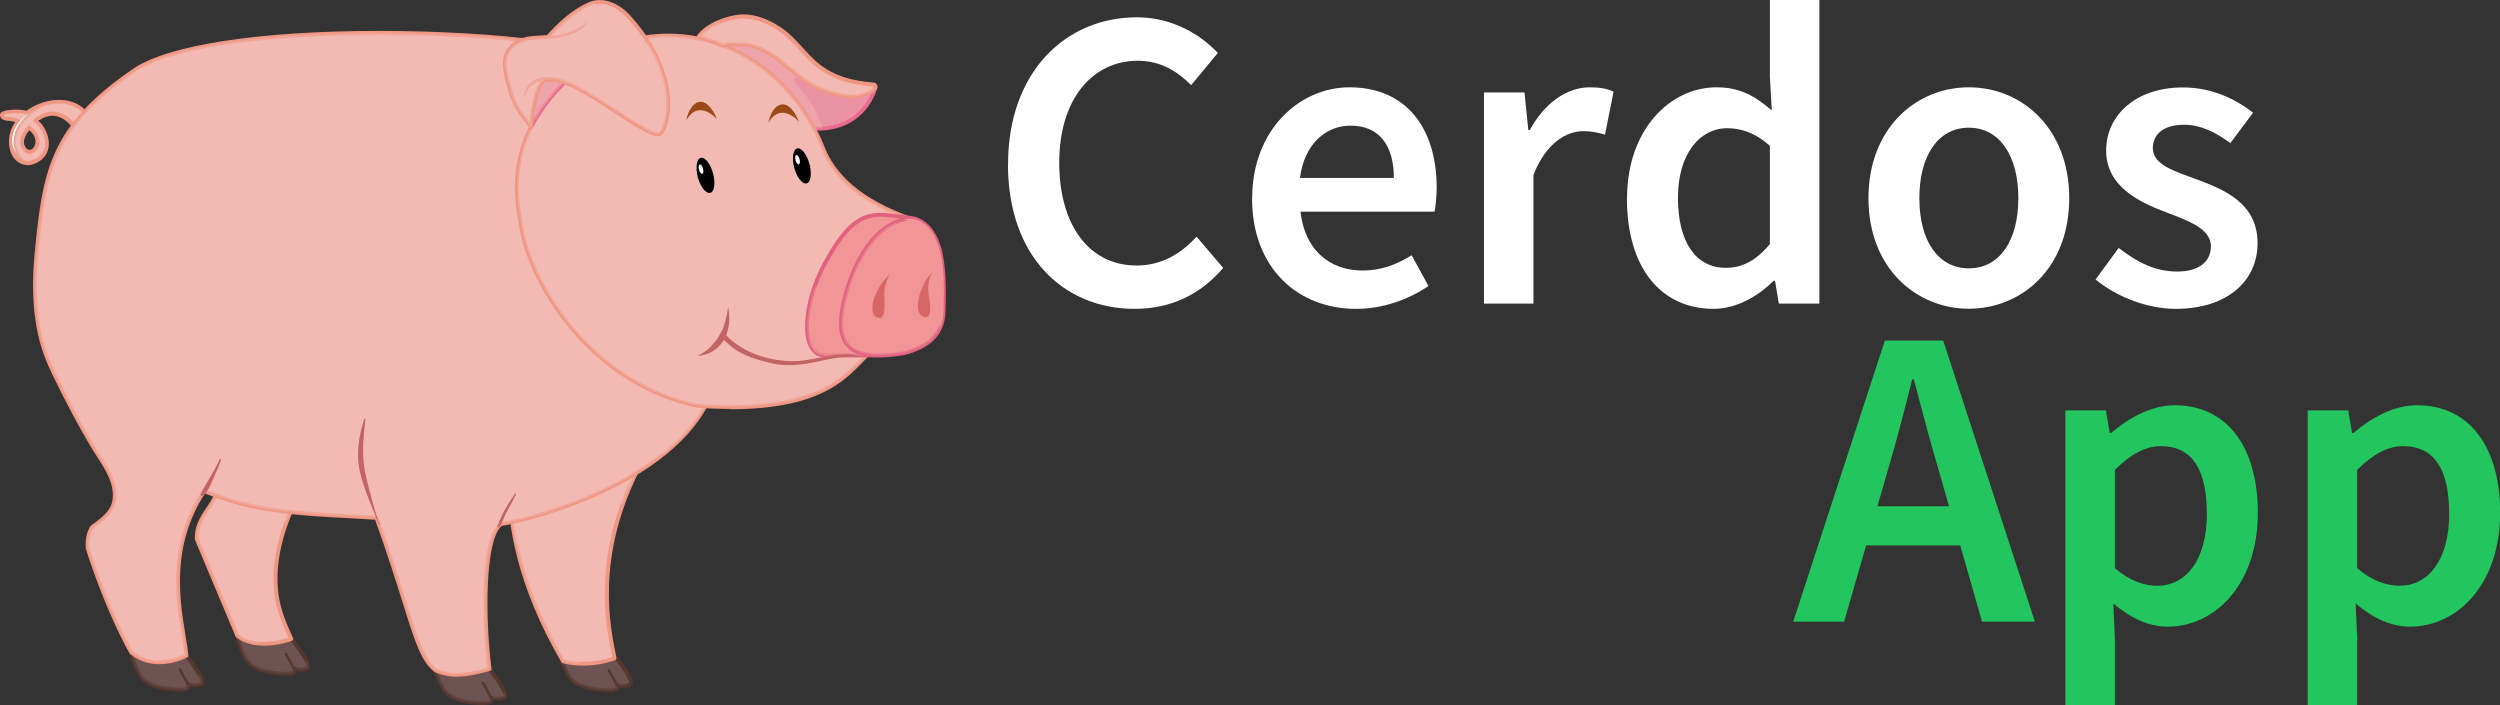
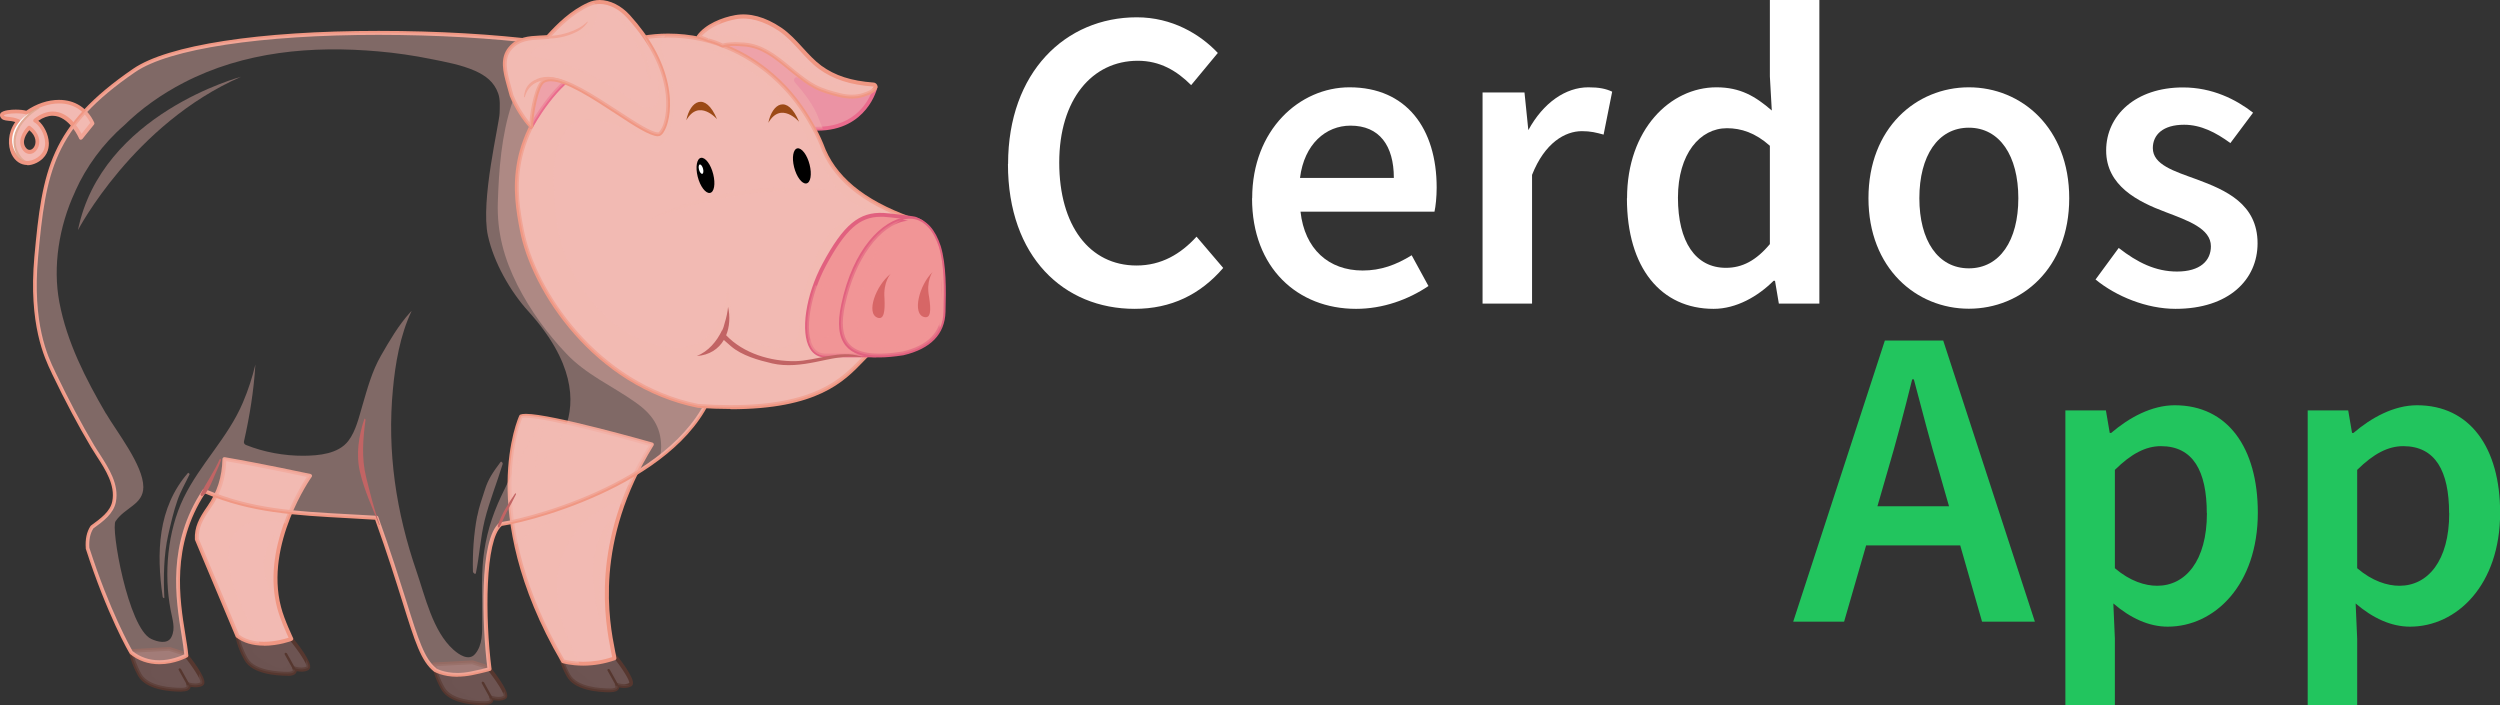
<svg xmlns="http://www.w3.org/2000/svg" width="195" height="55" viewBox="0 0 195 55">
  <rect x="0" y="0" width="195" height="55" fill="#333333" stroke="none" />
  <defs>
    <style>
      .cls-1, .cls-2, .cls-3, .cls-4, .cls-5 {
      mix-blend-mode: screen;
      }

      .cls-1, .cls-6, .cls-7 {
      fill: #f2bab3;
      }

      .cls-1, .cls-7, .cls-8, .cls-9 {
      opacity: .4;
      }

      .cls-2 {
      fill: #d7a182;
      opacity: .6;
      }

      .cls-10 {
      fill: #ea6b8d;
      }

      .cls-11, .cls-3 {
      fill: #fff;
      }

      .cls-12 {
      fill: #eb93a4;
      }

      .cls-13 {
      fill: #f09783;
      }

      .cls-14, .cls-4 {
      fill: #f19596;
      }

      .cls-15 {
      fill: #c26464;
      }

      .cls-16 {
      fill: #e1617f;
      }

      .cls-17 {
      fill: #22c55e;
      }

      .cls-18 {
      fill: #9b4916;
      }

      .cls-19, .cls-8 {
      fill: #6d5452;
      }

      .cls-20 {
      fill: #56372f;
      }

      .cls-21 {
      fill: #d76666;
      }

      .cls-21, .cls-7, .cls-8, .cls-9 {
      mix-blend-mode: multiply;
      }

      .cls-22 {
      isolation: isolate;
      }
    </style>
  </defs>
  <g class="cls-22">
    <g id="Capa_1" data-name="Capa 1">
      <g id="Logo">
        <g>
          <g>
            <g>
              <g>
                <g>
                  <path class="cls-19" d="M13.21,50.62l1.22,.39s1.71,2.12,1.28,2.35c-.43,.24-1.06,0-1.06,0,0,0,.3,.44-.49,.44s-2.67-.1-3.27-1.15c-.59-1.05-.69-1.87-.69-1.87l3-.16Z" />
                  <path class="cls-20" d="M14.17,53.95c-1.01,0-2.79-.16-3.4-1.23-.6-1.07-.71-1.89-.71-1.93,0-.04,0-.08,.04-.11,.03-.03,.07-.05,.11-.05l3-.16s.04,0,.06,0l1.22,.39s.05,.03,.07,.05c.35,.43,1.48,1.88,1.38,2.38-.02,.11-.09,.17-.14,.2-.15,.08-.33,.12-.54,.12-.14,0-.28-.02-.39-.04,0,.04-.02,.08-.04,.12-.09,.17-.31,.25-.66,.25Zm-3.78-3.03c.06,.28,.23,.91,.64,1.65,.55,.97,2.37,1.08,3.13,1.08,.27,0,.37-.06,.39-.09,.02-.03-.01-.09-.02-.11-.04-.05-.03-.13,0-.18,.04-.05,.11-.07,.17-.05,0,0,.26,.09,.54,.09,.16,0,.29-.03,.39-.09,.06-.17-.53-1.13-1.3-2.09l-1.16-.37-2.8,.15Z" />
                </g>
                <path class="cls-8" d="M13.21,50.62l1.22,.39s.05,.06,.12,.16c-.37,.45-1.21,.6-1.72,.69-.4,.08-1.19,.08-1.01,.74,.11,.4,1.23,.76,1.37,.8,.24,.09,.62,.22,.87,.07,.16-.09,.23-.23,.26-.38,.04-.06,.04-.14,0-.22,0-.09-.03-.18-.05-.28,.13,.13,.26,.26,.39,.37,.19,.16,.6,.41,.78,.08,.08-.14,.09-.32,.08-.5,.22,.39,.35,.73,.2,.81-.43,.24-1.06,0-1.06,0,0,0,.3,.44-.49,.44s-2.67-.1-3.27-1.15c-.59-1.05-.69-1.87-.69-1.87l3-.16Z" />
                <path class="cls-20" d="M14.66,53.46s.03,0,.05-.01c.05-.03,.07-.09,.04-.13l-.64-1.15s-.09-.06-.13-.04c-.05,.03-.06,.09-.04,.13l.64,1.15s.05,.05,.09,.05Z" />
              </g>
              <g>
                <g>
                  <path class="cls-19" d="M36.85,51.67l1.22,.39s1.71,2.12,1.28,2.35c-.43,.23-1.06,0-1.06,0,0,0,.3,.44-.49,.44s-2.67-.1-3.27-1.15c-.59-1.05-.69-1.87-.69-1.87l3-.16Z" />
                  <path class="cls-20" d="M37.81,55c-1.01,0-2.79-.16-3.4-1.23-.6-1.07-.71-1.89-.71-1.93,0-.04,0-.08,.03-.12,.03-.03,.07-.05,.11-.05l3-.16s.04,0,.05,0l1.22,.39s.05,.02,.07,.05c.35,.43,1.48,1.88,1.38,2.38-.02,.11-.09,.17-.14,.2-.15,.08-.33,.12-.54,.12-.14,0-.28-.02-.39-.04,0,.04-.02,.08-.04,.12-.09,.17-.31,.25-.66,.25Zm-3.78-3.03c.06,.28,.23,.91,.65,1.65,.55,.97,2.37,1.08,3.13,1.08,.27,0,.38-.06,.39-.09,.02-.03-.01-.09-.02-.11-.04-.06-.04-.13,0-.18,.04-.05,.11-.07,.17-.05,0,0,.26,.09,.54,.09,.16,0,.29-.03,.39-.09,.06-.17-.53-1.13-1.3-2.09l-1.15-.37-2.8,.15Z" />
                </g>
                <path class="cls-8" d="M36.85,51.67l1.1,.35c-.26,.09-.54,.14-.69,.2-.52,.22-1.07,.33-1.58,.54-.89,.35-.12,.95,.41,1.27,.36,.22,1.45,.9,1.85,.4,.16-.21,.16-.44,.1-.68,.06,.05,.13,.11,.19,.16,.22,.18,.54,.46,.85,.31,.14-.07,.21-.17,.25-.3,.11,.24,.14,.43,.03,.49-.43,.23-1.06,0-1.06,0,0,0,.3,.44-.49,.44s-2.67-.1-3.27-1.15c-.59-1.05-.69-1.87-.69-1.87l3-.16Z" />
                <path class="cls-20" d="M38.3,54.51s.03,0,.05-.01c.05-.03,.06-.09,.04-.13l-.64-1.16s-.09-.06-.13-.04c-.05,.03-.06,.09-.04,.13l.64,1.16s.05,.05,.09,.05Z" />
              </g>
              <g>
                <g>
                  <path class="cls-19" d="M46.65,50.67l1.22,.39s1.71,2.12,1.28,2.35c-.43,.23-1.05,0-1.05,0,0,0,.3,.44-.49,.44s-2.67-.1-3.26-1.15c-.59-1.05-.69-1.87-.69-1.87l3-.16Z" />
                  <path class="cls-20" d="M47.61,54c-1.01,0-2.79-.16-3.4-1.23-.6-1.07-.71-1.89-.71-1.93,0-.04,0-.08,.04-.11,.03-.03,.07-.05,.11-.05l3-.16s.04,0,.05,0l1.22,.39s.05,.03,.07,.05c.35,.43,1.48,1.88,1.38,2.38-.02,.11-.09,.17-.14,.2-.15,.08-.33,.12-.54,.12-.14,0-.28-.02-.39-.04,0,.04-.02,.08-.04,.12-.09,.17-.31,.25-.66,.25Zm-3.78-3.03c.06,.28,.23,.91,.65,1.65,.55,.97,2.37,1.08,3.13,1.08,.27,0,.38-.06,.39-.09,.02-.03-.01-.09-.02-.11-.04-.06-.03-.13,0-.18,.04-.05,.11-.07,.17-.05,0,0,.26,.09,.54,.09,.16,0,.29-.03,.39-.09,.06-.17-.53-1.13-1.3-2.09l-1.15-.37-2.8,.15Z" />
                </g>
                <path class="cls-8" d="M46.65,50.67l.98,.31c-.76,.42-1.62,.85-2.4,.94-.18,.02-.32,.24-.16,.38,.44,.39,1.75,1.62,2.44,1.25,.44-.24,.28-.82,.16-1.29,.43,.39,.69,1.12,1.3,1.16,.08,0,.15,0,.21-.02,0,0,0,0-.01,0-.43,.23-1.05,0-1.05,0,0,0,.3,.44-.49,.44s-2.67-.1-3.26-1.15c-.59-1.05-.69-1.87-.69-1.87l3-.16Z" />
                <path class="cls-20" d="M48.11,53.51s.03,0,.05-.01c.05-.03,.07-.09,.04-.13l-.64-1.15s-.09-.06-.13-.04c-.05,.03-.06,.09-.04,.13l.64,1.15s.05,.05,.09,.05Z" />
              </g>
              <g>
                <g>
                  <path class="cls-19" d="M21.5,49.44l1.22,.39s1.7,2.07,1.28,2.3c-.43,.23-1.05,0-1.05,0,0,0,.29,.43-.49,.43s-2.66-.1-3.25-1.13c-.59-1.03-.69-1.83-.69-1.83l2.98-.15Z" />
                  <path class="cls-20" d="M22.45,52.71c-1,0-2.78-.16-3.38-1.21-.6-1.05-.7-1.85-.71-1.89,0-.04,0-.08,.03-.12,.03-.03,.07-.05,.11-.05l2.98-.15s.04,0,.05,0l1.22,.39s.05,.03,.07,.05c.35,.42,1.47,1.84,1.37,2.34-.02,.09-.07,.16-.14,.2-.15,.08-.33,.12-.53,.12-.14,0-.28-.02-.38-.04,0,.04-.02,.08-.04,.12-.09,.17-.3,.25-.66,.25Zm-3.76-2.97c.06,.28,.23,.89,.64,1.61,.54,.95,2.36,1.05,3.11,1.05,.27,0,.37-.06,.39-.09,.01-.03-.01-.08-.02-.1-.04-.05-.03-.13,0-.18,.04-.05,.11-.07,.17-.05,0,0,.26,.09,.54,.09,.16,0,.29-.03,.39-.08,.05-.17-.53-1.1-1.29-2.04l-1.15-.36-2.78,.14Z" />
                </g>
                <path class="cls-8" d="M21.5,49.44l1.22,.39s.01,.02,.04,.04c-.57,.41-2.45,.64-2.81,.68-.2,.02-.3,.22-.16,.38,.28,.32,.65,.5,1.01,.71,.33,.19,.81,.51,1.21,.47,.53-.05,.53-.47,.47-.91,.43,.47,.96,1.1,1.3,.65,.08-.1,.1-.24,.1-.38,.17,.32,.24,.57,.11,.64-.43,.23-1.05,0-1.05,0,0,0,.29,.43-.49,.43s-2.66-.1-3.25-1.13c-.59-1.03-.69-1.83-.69-1.83l2.98-.15Z" />
                <path class="cls-20" d="M22.93,52.25s.03,0,.05-.01c.05-.03,.06-.09,.04-.13l-.64-1.15s-.09-.07-.13-.04c-.05,.02-.07,.09-.04,.13l.64,1.15s.05,.05,.09,.05Z" />
              </g>
              <g>
                <path class="cls-12" d="M64.08,6.19s1.84,1.11,4.2,.61c0,0-.74,3.38-4.78,3.24-4.04-.14-8.54-6.87-8.54-6.87,0,0,.95-1.69,4.07-.83,3.11,.87,2.71,2.56,5.05,3.84Z" />
                <path class="cls-10" d="M63.75,10.19c-.08,0-.17,0-.26,0-1.72-.06-3.7-1.25-5.89-3.54-1.62-1.69-2.76-3.38-2.77-3.4-.03-.05-.03-.11,0-.16,.03-.05,.67-1.15,2.55-1.15,.52,0,1.08,.09,1.68,.25,1.84,.51,2.48,1.3,3.16,2.14,.47,.59,.96,1.19,1.93,1.72,.02,.01,1.22,.72,2.89,.72h0c.41,0,.81-.04,1.21-.12,.05-.01,.1,0,.14,.04,.04,.04,.05,.09,.04,.14,0,.03-.78,3.36-4.68,3.36h0Zm-8.6-7.02c.53,.77,4.68,6.58,8.36,6.72,.08,0,.16,0,.24,0,3.07,0,4.07-2.18,4.31-2.89-.34,.06-.68,.09-1.02,.09h0c-1.76,0-2.99-.73-3.04-.76-1.01-.55-1.52-1.18-2.01-1.79-.64-.8-1.25-1.55-3-2.04-.58-.16-1.11-.24-1.6-.24-1.44,0-2.07,.69-2.24,.92Z" />
              </g>
              <path class="cls-7" d="M59.03,2.35c3.11,.87,2.71,2.56,5.05,3.84,0,0,1.43,.86,3.38,.73-1.66,.63-3.86,.14-5.2-.86-.22-.16-.43,.17-.27,.35,.75,.87,1.45,1.74,1.87,2.83,.1,.27,.2,.53,.32,.79-.21,.01-.44,.02-.67,0-4.04-.14-8.54-6.87-8.54-6.87,0,0,.95-1.69,4.07-.83Z" />
              <g>
                <g>
                  <path class="cls-6" d="M.16,9.03c.16,.34,.57,.12,1.28,.41-1.29,1.55-.3,3.93,1.34,3.1,1.64-.82,.64-2.83-.04-3.14,2.28-1.77,3.58,1.32,3.58,1.32,0,0,.27-.34,.89-1.12-.97-2.11-3.4-2.06-5.13-.81-.59-.19-2.09-.11-1.93,.23Zm1.76,2.61c-.61-.76,.35-1.69,.35-1.69,1.35,.98,.26,2.45-.35,1.69Z" />
                  <path class="cls-13" d="M2.13,12.87c-.52,0-.97-.31-1.23-.85-.3-.64-.32-1.64,.29-2.5-.21-.07-.39-.09-.55-.1-.26-.03-.5-.05-.62-.32-.04-.09-.03-.17,.01-.25,.17-.27,.9-.3,1.2-.3s.61,.03,.82,.09c.79-.55,1.69-.85,2.55-.85,1.25,0,2.22,.63,2.75,1.77,.02,.05,.02,.11-.02,.16-.62,.78-.9,1.12-.9,1.12-.03,.04-.09,.06-.14,.06-.05,0-.1-.04-.12-.09,0-.02-.77-1.78-2.07-1.78-.35,0-.73,.13-1.11,.39,.41,.33,.8,1.04,.82,1.74,.01,.48-.15,1.14-.97,1.55-.25,.12-.49,.18-.72,.18ZM.31,9c.05,.08,.13,.1,.37,.12,.2,.02,.48,.05,.81,.19,.04,.02,.08,.06,.09,.1,.01,.05,0,.1-.03,.13-.65,.79-.66,1.74-.38,2.34,.3,.63,.9,.85,1.54,.53,.68-.34,.82-.88,.81-1.27-.01-.74-.52-1.45-.84-1.6-.05-.02-.08-.07-.09-.12,0-.05,.02-.1,.06-.14,.5-.39,.99-.58,1.47-.58,1.21,0,1.97,1.22,2.24,1.74,.13-.17,.36-.45,.68-.86-.48-.98-1.34-1.51-2.43-1.51-.81,0-1.68,.3-2.43,.84-.04,.03-.09,.04-.14,.02-.18-.06-.48-.09-.8-.09-.53,0-.84,.09-.93,.14Zm2,3.01c-.13,0-.33-.05-.5-.26-.55-.68,0-1.54,.36-1.9,.05-.05,.14-.06,.19-.01,.69,.51,.79,1.14,.65,1.57-.12,.36-.4,.6-.7,.6Zm-.02-1.85c-.21,.24-.67,.88-.25,1.39,.23,.28,.57,.12,.69-.24,.05-.15,.15-.66-.44-1.15Z" />
                </g>
                <path class="cls-2" d="M2.02,12.54s-.37-.13-.66-.81c-.44-1.02,.21-2.32,1.59-3.19,.52-.27-.58-.19-1.5,1.06-.91,1.25-.42,3.07,.56,2.94Z" />
                <path class="cls-11" d="M1.33,12.06s-1.05-1.5,.94-3.24c-1.04,.67-1.83,2.03-.94,3.24Z" />
              </g>
              <g>
                <path class="cls-6" d="M50.84,34.66s-9.21-2.63-10.2-2.19c0,0-3.5,7.51,3.28,19.09,0,0,1.77,.56,4.01-.23-.3-1.77-2.2-8.42,2.92-16.68Z" />
                <path class="cls-13" d="M45.49,51.92c-.97,0-1.59-.19-1.62-.2-.04-.01-.07-.03-.08-.07-3.52-6.01-4.23-10.92-4.2-13.97,.03-3.32,.88-5.19,.92-5.27,.02-.03,.04-.06,.07-.07,.1-.04,.24-.06,.44-.06,2,0,9.55,2.15,9.87,2.24,.04,.01,.08,.05,.1,.09,.02,.05,.01,.1-.01,.13-4.67,7.55-3.46,13.72-3,16.05,.04,.21,.08,.38,.1,.53,.01,.07-.03,.14-.1,.17-.81,.28-1.64,.43-2.49,.43Zm-1.47-.47c.17,.04,.71,.17,1.47,.17s1.53-.12,2.26-.37c-.02-.11-.05-.24-.08-.39-.46-2.34-1.68-8.53,2.93-16.1-1.21-.34-7.81-2.18-9.6-2.18-.13,0-.22,.01-.26,.02-.3,.72-3.04,8.03,3.27,18.84Z" />
              </g>
              <path class="cls-7" d="M40.64,32.48c.99-.45,10.2,2.19,10.2,2.19-1.05,1.7-1.8,3.32-2.33,4.85,0-.04,0-.07,0-.11-.01-.14-.13-.26-.28-.22-2.49,.66-4.31,2.96-4.7,5.46-.38,2.42,.57,4.92,1.66,7.11-.78-.03-1.26-.19-1.26-.19-6.78-11.58-3.28-19.09-3.28-19.09Z" />
              <path class="cls-7" d="M42.39,40.95c-.83,.4-1.54,.91-2.15,1.51-1.34-6.25,.39-9.98,.39-9.98,.99-.45,10.2,2.19,10.2,2.19-.66,1.06-1.2,2.1-1.64,3.1-2.29,1-4.56,2.1-6.81,3.19Z" />
              <g>
                <path class="cls-6" d="M16.28,39.59c.84-1.2,1.19-2.42,1.21-3.8,2.9,.49,6.68,1.31,6.68,1.31,0,0-3.74,5.21-2.41,10.28,.28,1.06,.95,2.45,.95,2.45,0,0-2.61,.99-4.2-.23,0,0-1.42-3.37-3.17-7.54-.04-.94,.33-1.6,.94-2.47Z" />
                <path class="cls-13" d="M20.58,50.36c-.88,0-1.6-.22-2.15-.64-.02-.02-.04-.04-.05-.06,0,0-1.42-3.37-3.17-7.54,0-.02-.01-.03-.01-.05-.04-.95,.31-1.63,.96-2.56,.78-1.12,1.16-2.3,1.19-3.71,0-.04,.02-.09,.06-.11,.03-.03,.08-.04,.12-.03,2.87,.49,6.65,1.3,6.69,1.31,.05,.01,.09,.05,.11,.09,.02,.05,.01,.1-.02,.14-.04,.05-3.68,5.22-2.39,10.15,.27,1.04,.94,2.4,.94,2.42,.02,.04,.02,.08,0,.12-.02,.04-.05,.07-.09,.09-.04,.02-1.04,.39-2.19,.39Zm-1.94-.86c.49,.37,1.15,.56,1.94,.56,.84,0,1.61-.21,1.93-.32-.18-.39-.66-1.45-.89-2.32-1.19-4.53,1.66-9.23,2.31-10.22-.83-.18-3.84-.81-6.28-1.23-.06,1.4-.45,2.58-1.24,3.7-.62,.89-.93,1.5-.91,2.35,1.64,3.91,2.99,7.1,3.15,7.48Z" />
              </g>
              <path class="cls-7" d="M16.28,39.59c.84-1.2,1.19-2.42,1.21-3.8,2.9,.49,6.68,1.31,6.68,1.31,0,0-1.1,1.53-1.89,3.74-1.98-.71-4.38-.08-4.44,2.32-.07,2.62,1.39,4.74,2.41,7.03-.6-.04-1.22-.2-1.73-.6,0,0-1.42-3.37-3.17-7.54-.04-.94,.33-1.6,.94-2.47Z" />
              <g>
-                 <path class="cls-6" d="M2.82,20.05c.62-6.75,1.2-10.14,7.64-14.55,6.31-4.32,34.14-3.33,39.01-.42,3.19,2.2,7.35,19.79,6.4,24.26-1.65,7.78-14.14,11.16-16.82,11.55-1.45,1.11-1.38,7.44-.89,11.31,0,0-.53,.16-1.42,.33-1.79,.35-2.81-.27-2.81-.27-1.5-1.18-1.83-4.23-4.57-11.87-5.4-.33-9.24-.29-13.44-2.09-3.36,5.08-1.62,10.25-1.4,12.85,0,0-2.37,1.32-4.31-.24,0,0-1.73-2.94-3.4-8.13-.04-.58,.02-1.15,.35-1.65,.77-.56,1.55-1.13,1.72-2,.31-1.59-.91-3.04-1.68-4.31-1.1-1.84-2.11-3.79-3.04-5.73-.51-1.06-1.84-3.69-1.36-9.03Z" />
                <path class="cls-13" d="M35.68,52.79c-1.15,0-1.79-.39-1.82-.4-1.02-.8-1.5-2.34-2.46-5.41-.53-1.68-1.18-3.77-2.14-6.44-.71-.04-1.4-.08-2.06-.12-4.25-.23-7.61-.41-11.21-1.93-2.65,4.09-1.98,8.25-1.53,11.01,.1,.62,.19,1.16,.23,1.63,0,.06-.03,.12-.08,.14-.04,.02-.98,.54-2.18,.54-.86,0-1.64-.27-2.29-.8-.05-.03-1.81-3.11-3.45-8.21,0-.01,0-.02,0-.03-.05-.71,.07-1.28,.37-1.74,.01-.02,.02-.03,.04-.04,.74-.54,1.51-1.09,1.66-1.9,.24-1.25-.53-2.45-1.22-3.51-.15-.24-.3-.47-.44-.7-1-1.68-2-3.56-3.05-5.74l-.03-.07c-.54-1.13-1.81-3.77-1.34-9.04,.62-6.76,1.2-10.21,7.71-14.67,2.7-1.85,9.85-2.95,19.14-2.95s17.58,1.06,20.04,2.53c3.2,2.21,7.44,19.83,6.47,24.42-1.64,7.76-13.87,11.2-16.9,11.66-1.31,1.09-1.31,7.16-.8,11.15,0,.07-.04,.14-.11,.16-.02,0-.55,.16-1.44,.34-.37,.07-.74,.11-1.1,.11Zm-1.65-.65s.6,.35,1.65,.35c.34,0,.69-.04,1.04-.11,.63-.12,1.08-.24,1.29-.3-.4-3.24-.67-10.07,.96-11.32,.02-.02,.04-.03,.07-.03,2.92-.43,15.07-3.8,16.69-11.43,.44-2.08-.22-7.26-1.65-12.91-1.5-5.94-3.29-10.23-4.69-11.19-2.4-1.43-10.76-2.48-19.87-2.48S13.2,3.8,10.55,5.62c-6.4,4.38-6.97,7.78-7.58,14.44-.47,5.18,.77,7.78,1.31,8.88l.03,.07c1.04,2.17,2.03,4.04,3.03,5.72,.14,.22,.28,.46,.44,.69,.71,1.11,1.52,2.36,1.26,3.73-.18,.92-.98,1.51-1.76,2.07-.25,.4-.35,.89-.31,1.51,1.58,4.91,3.22,7.8,3.37,8.06,.6,.47,1.3,.71,2.08,.71,.92,0,1.7-.34,1.95-.46-.04-.43-.12-.93-.21-1.51-.46-2.83-1.15-7.11,1.65-11.33,.04-.06,.12-.08,.19-.05,3.59,1.54,6.95,1.73,11.22,1.96,.69,.04,1.41,.08,2.16,.12,.06,0,.11,.04,.13,.1,.98,2.73,1.64,4.85,2.18,6.55,.94,3.01,1.42,4.52,2.35,5.25h0Z" />
              </g>
              <path class="cls-7" d="M7.22,34.81c.76,1.28,1.98,2.72,1.68,4.31-.17,.87-.95,1.44-1.72,2-.33,.5-.39,1.07-.35,1.65,1.67,5.19,3.4,8.13,3.4,8.13,1.94,1.56,4.31,.24,4.31,.24-.22-2.59-1.97-7.77,1.4-12.85,4.19,1.81,8.04,1.76,13.44,2.09,2.74,7.64,3.07,10.69,4.57,11.87,0,0,1.02,.63,2.81,.27,.89-.18,1.42-.33,1.42-.33-.49-3.87-.56-10.2,.89-11.31,2.67-.39,15.17-3.77,16.82-11.55,.95-4.47-3.21-22.06-6.4-24.26-4.87-2.91-32.7-3.91-39.01,.42-6.44,4.41-7.03,7.8-7.64,14.55-.49,5.34,.85,7.97,1.36,9.03,.93,1.94,1.94,3.89,3.04,5.73Zm1.05-2.54c-1.59-2.73-3.05-5.57-3.64-8.7-.52-2.75-.04-5.9,1.22-8.6,.01-.03,.03-.07,.04-.1,.82-1.83,2.13-3.65,3.76-5.06,1.35-1.33,2.94-2.46,4.68-3.36,4.71-2.44,10-2.9,15.2-2.44,1.37,.12,2.73,.32,4.07,.59,1.14,.23,2.38,.45,3.44,.92,.85,.38,1.5,.87,1.82,1.77,.17,.47,.12,1.04,.11,1.53-.02,.82-1.51,6.86-.91,9.57,.46,2.08,1.72,4.31,3.15,5.89,7.13,7.88,.42,12.31,.47,12.14,.35-1.21,.58-2.44,.78-3.67-.05,.06-.1,.12-.15,.18-.4,.53-.75,1.1-1.09,1.67-.78,1.32-1.47,2.73-2.13,4.11-.74,1.57-1.22,3.16-1.4,4.89-.16,1.6-.07,3.22-.08,4.83,0,.88,.05,1.87-.55,2.58-.5,.59-1.29,.03-1.7-.34-1.6-1.43-2.2-4.15-2.87-6.1-1.59-4.62-2.31-9.34-1.84-14.23,.18-1.93,.55-4.19,1.46-6.09-.04,.04-.07,.07-.11,.11-.91,1-1.62,2.22-2.29,3.39-.69,1.2-1.05,2.54-1.44,3.87-.27,.91-.51,2-1.1,2.77-.78,1.02-2.31,1.15-3.49,1.16-1.5,.01-3.1-.28-4.49-.84-.12-.05-.19-.15-.16-.28,.45-1.99,.77-3.99,.89-6-.24,1.02-.57,2.02-.98,2.98-1.16,2.73-3.33,4.78-4.62,7.43-1.26,2.61-1.55,5.92-1.01,8.75,.13,.71,.4,1.42,.06,2.1-.3,.6-1.12,.36-1.57,.15-1.81-.82-3.19-8.77-2.78-9.19,.73-1.08,2.16-1.29,2.16-2.66,0-1.7-2.1-4.34-2.92-5.75Z" />
              <path class="cls-7" d="M51.57,34.83c-.01-1.58-.75-2.57-2.02-3.46-1.81-1.28-3.84-2.15-5.38-3.79-1.5-1.58-2.81-3.38-3.8-5.32-1.05-2.08-1.61-4.12-1.54-6.45,.08-2.57,.28-5.27,1.1-7.73,.48-1.44,1.49-3.4,.85-4.94,4.07,.44,7.31,1.11,8.69,1.94,3.19,2.2,7.35,19.79,6.4,24.26-.54,2.55-2.24,4.62-4.38,6.28,.05-.26,.08-.52,.08-.78Z" />
              <g>
                <path class="cls-6" d="M40.7,17.93c.84,4.45,5.48,12.06,13.74,13.73,11.56,.79,12.03-3.78,14.32-4.84,3.67,.11,3.57-9.28,2.27-9.75-4.35-1.56-6.19-3.69-6.94-5.8,0,0-.92-2.38-2.85-4.43-4.8-5.09-12.04-5.25-16.32-1.37-5.53,5.01-4.77,9.54-4.22,12.46Z" />
                <path class="cls-13" d="M56.98,31.9h0c-.8,0-1.66-.03-2.55-.09-8.08-1.63-12.97-9.08-13.88-13.85-.53-2.79-1.41-7.45,4.26-12.6,1.95-1.77,4.55-2.74,7.31-2.74,3.44,0,6.72,1.46,9.22,4.12,1.92,2.04,2.87,4.45,2.88,4.48,.89,2.51,3.13,4.37,6.85,5.71,.9,.32,1.15,3.59,.72,6.04-.45,2.58-1.51,4.01-2.97,4.01h-.03c-.51,.25-.95,.7-1.45,1.22-1.51,1.57-3.59,3.72-10.36,3.72ZM52.13,2.92c-2.69,0-5.21,.95-7.11,2.66-5.55,5.03-4.69,9.59-4.17,12.32,.89,4.69,5.7,12.01,13.62,13.61,.86,.06,1.71,.09,2.51,.09,6.65,0,8.67-2.1,10.14-3.62,.53-.55,.99-1.03,1.57-1.3,.02-.01,.05-.01,.07-.01h.06c1.76,0,2.43-2.35,2.68-3.75,.48-2.76,.01-5.51-.52-5.7-3.81-1.37-6.11-3.29-7.03-5.89,0-.02-.93-2.38-2.81-4.37-2.44-2.6-5.64-4.03-9-4.03Z" />
              </g>
              <path class="cls-1" d="M65.01,14.32c-1.3-2.05-2.3-4.28-3.78-6.22-2.38-3.11-6.26-4.9-10.16-5.28,3.49-.32,7.27,.95,10.16,4.02,1.93,2.05,2.85,4.43,2.85,4.43,.75,2.11,2.59,4.23,6.94,5.8,.08,.03,.15,.09,.22,.18-2.27-.42-4.92-.84-6.24-2.93Z" />
-               <path class="cls-7" d="M48.54,17.96c2.09-2.67,5.3-4.13,8.69-4.39,2.61-.2,6.17-.44,8.37,1.29-3.03-.09-6.05-.34-9.04,.27-2.8,.57-5.45,1.6-8.02,2.83Z" />
              <path class="cls-7" d="M44.92,5.47c1.9-1.72,4.39-2.65,6.99-2.7-.77,.78,.1,2.07,.38,3.15,.34,1.33,.39,2.89-.04,4.2-.23,.72-.42,1.28-1.23,.91-.51-.24-1.02-.5-1.55-.7-1.38-.52-4.02-1.79-5.24-.26-1.41,1.76-1.04,4.53-.87,6.62,.32,3.96,2.98,8.3,6.75,9.85,1.59,.65,3.74,.97,5.11-.35,.99-.96,1.39-2.28,1.47-3.62,.44,1.02,.36,2.21,.09,3.29-.03,.12,.04,.24,.16,.28,1.08,.31,2.07,.75,3.19,.91,.45,.06,1.08,.13,1.5-.12,.46-.29,.68-.77,.7-1.32,.04-1.22,.24-2.35,.59-3.51,.62-2.02,1.43-4.56,3.72-5.2,1.45-.4,3.18-.36,4.59,.3,1.11,1.26,1.03,9.72-2.45,9.61-2.28,1.06-2.75,5.63-14.32,4.84-8.26-1.67-12.89-9.27-13.74-13.73-.55-2.92-1.31-7.45,4.22-12.46Z" />
              <path class="cls-18" d="M62.33,9.5s-1.41-1.64-2.4,.08c.3-1.52,1.49-2.25,2.4-.08Z" />
              <path class="cls-18" d="M55.93,9.3s-1.41-1.64-2.4,.08c.3-1.52,1.49-2.25,2.4-.08Z" />
              <g>
                <g>
                  <path class="cls-14" d="M64.29,20.66c1.61-3.01,2.8-3.99,4.64-3.89,.39,.02,2.14,.22,2.43,.28,2.24,.81,1.71,3.92,1.61,7.27-.1,3.21-3.21,3.18-4.72,3.41-.11-.01-3.74,0-3.87,0-2.06,0-1.69-4.07-.08-7.08Z" />
                  <path class="cls-16" d="M64.37,27.88c-.52,0-.93-.24-1.2-.69-.76-1.27-.33-4.17,.98-6.61,1.65-3.07,2.87-4.07,4.78-3.97,.38,.02,2.13,.22,2.45,.29,2.05,.74,1.93,3.19,1.79,6.03-.02,.46-.05,.92-.06,1.39-.09,2.99-2.72,3.3-4.29,3.48-.2,.02-.39,.05-.55,.07-.01,0-.03,0-.04,0-.03,0-.2,0-1.01,0-.87,0-2.06,0-2.58,0h-.27Zm4.31-10.97c-1.63,0-2.74,1-4.26,3.82-1.24,2.32-1.69,5.15-.99,6.31,.21,.36,.53,.54,.94,.54h.27c.53,0,1.72,0,2.59,0,.77,0,.96,0,1.02,0,.16-.02,.35-.05,.54-.07,1.57-.18,3.94-.46,4.03-3.19,.01-.47,.04-.94,.06-1.4,.13-2.72,.25-5.07-1.57-5.73-.25-.05-1.98-.26-2.38-.28-.08,0-.16,0-.24,0Z" />
                </g>
                <g class="cls-9">
                  <path class="cls-14" d="M66.57,22.47c.75-.54,3.31-5.21,5.13-5.26,1.84,1,1.37,3.95,1.27,7.12-.1,3.21-3.21,3.18-4.72,3.41-.11-.01-3.74,0-3.87,0-1.71,0-1.75-2.81-.79-5.48,.61,.11,2.39,.65,2.99,.22Z" />
                </g>
                <g class="cls-9">
                  <path class="cls-14" d="M65.09,25.92c.43-.31,.58-.84,.66-1.34,.12-.76,.42-1.42,.76-2.07,.02-.01,.04-.02,.06-.03,.75-.54,3.31-5.21,5.13-5.26,1.84,1,1.37,3.95,1.27,7.12-.1,3.21-3.21,3.18-4.72,3.41-.11-.01-3.74,0-3.87,0-.7,0-1.11-.46-1.3-1.19,.72-.04,1.43-.19,2.02-.62Z" />
                </g>
                <g>
                  <path class="cls-14" d="M65.76,23.78c.71-3.35,2.6-6.38,4.92-6.69,.48-.07,.89,.04,1.22,.23,.2,.13,.38,.28,.54,.46,.38,.43,.63,1,.79,1.48,.42,1.37,.42,3.18,.36,5.07-.06,1.9-1.38,2.81-3.16,3.24-3.99,.63-5.36-.54-4.67-3.79Z" />
                  <path class="cls-16" d="M68.59,27.88c-1.27,0-2.13-.3-2.63-.92-.55-.68-.66-1.73-.34-3.22,.92-4.36,3.2-6.56,5.05-6.81,.48-.07,.92,.02,1.32,.26,.21,.14,.41,.3,.57,.48,.34,.38,.61,.9,.82,1.53,.44,1.46,.42,3.41,.37,5.13-.05,1.74-1.16,2.88-3.28,3.38-.71,.11-1.34,.17-1.87,.17Zm2.38-10.67c-.09,0-.17,0-.27,.02-2.06,.28-4.03,2.98-4.79,6.57-.3,1.39-.2,2.36,.28,2.97,.64,.79,2,1,4.21,.65,1.99-.48,2.98-1.49,3.03-3.1,.05-1.69,.07-3.62-.35-5.03-.19-.59-.45-1.07-.76-1.42-.15-.16-.32-.31-.51-.43-.26-.15-.54-.23-.85-.23Z" />
                </g>
                <g class="cls-5">
                  <path class="cls-14" d="M73.37,23.62c.08-.66,.1-1.28,.02-1.94-.13-1.09-.22-2.39-.93-3.29-.55-.7-1.29-1.14-2.05-1.26,.09-.02,.18-.04,.27-.05,.48-.07,.89,.04,1.22,.23,.2,.13,.38,.28,.54,.46,.38,.43,.63,1,.79,1.48,.42,1.37,.42,3.18,.36,5.07-.01,.47-.11,.88-.27,1.24-.17-.62-.03-1.34,.05-1.95Z" />
                </g>
                <g class="cls-9">
                  <path class="cls-14" d="M65.76,23.78c.67-3.16,2.39-6.03,4.53-6.61-.51,.28-.98,.74-1.34,1.34-.72,1.21-1.28,2.51-1.61,3.88-.24,1.01-.55,2.11-.48,3.16,.14,2.06,3.18,1.69,4.48,1.16,1.09-.44,1.78-1.12,2.21-1.96-.23,1.61-1.48,2.42-3.12,2.81-3.99,.63-5.36-.54-4.67-3.79Z" />
                </g>
                <path class="cls-21" d="M72.74,21.22s-.52,.69-.27,1.95c.16,1.05,.13,1.68-.38,1.56-.96-.23-.4-2.49,.65-3.51Z" />
                <path class="cls-21" d="M69.47,21.36s-.59,.63-.48,1.91c.05,1.06-.05,1.68-.54,1.51-.93-.33-.13-2.52,1.02-3.42Z" />
              </g>
              <g>
                <path class="cls-12" d="M40.6,7.48l.83,2.4s1.88-3.59,4.31-4.57c2.43-.98-5.59-3.63-5.14,2.17Z" />
                <path class="cls-10" d="M41.43,10.03h-.01c-.06,0-.11-.05-.13-.1l-.83-2.4s0-.03,0-.04c-.09-1.22,.17-2.17,.78-2.83,.58-.62,1.47-.96,2.51-.96,1.28,0,2.49,.5,2.6,1.07,.03,.16,0,.46-.55,.68-2.35,.95-4.22,4.46-4.24,4.5-.03,.05-.08,.08-.13,.08Zm-.68-2.58l.71,2.06c.52-.89,2.16-3.51,4.23-4.34,.15-.06,.39-.18,.36-.34-.07-.33-1.06-.83-2.31-.83-.96,0-1.77,.31-2.29,.87-.55,.59-.79,1.46-.7,2.58Z" />
              </g>
              <path class="cls-7" d="M40.6,7.48l.83,2.4s1.88-3.59,4.31-4.57c2.43-.98-5.59-3.63-5.14,2.17Z" />
              <g>
                <path class="cls-6" d="M41.43,9.88c-.62-.64-1.21-1.63-1.54-2.45-.05-.17-.1-.35-.14-.52-.25-.99-.72-2.24,.04-3.14,.79-.93,1.85-.79,2.95-.89,.91-1.01,1.95-1.98,3.2-2.55,1.13-.51,2.35,.14,3.09,.95,4.5,4.97,2.94,9.15,2.35,9.19-1.36,.11-7.17-5.16-8.98-4.16-.57,.32-.99,2.81-.96,3.57Z" />
                <path class="cls-13" d="M51.33,10.63c-.62,0-1.87-.81-3.31-1.76-1.82-1.19-3.87-2.53-5.07-2.53-.19,0-.35,.04-.48,.11-.46,.25-.9,2.52-.88,3.38,0,.01,0,.03,0,.05,0,.08-.07,.15-.15,.15-.04,0-.08-.01-.11-.05-.58-.6-1.2-1.58-1.57-2.49-.06-.19-.1-.37-.15-.54-.03-.12-.06-.24-.1-.36-.25-.92-.56-2.06,.16-2.91,.69-.82,1.56-.86,2.47-.91,.17,0,.34-.02,.52-.03,.79-.87,1.85-1.93,3.21-2.54,.28-.13,.59-.2,.9-.2,.81,0,1.69,.44,2.36,1.18,1.56,1.72,2.56,3.51,2.95,5.31,.4,1.82,.05,3.01-.12,3.43-.1,.25-.31,.68-.58,.7-.02,0-.04,0-.06,0Zm-8.38-4.59c1.29,0,3.38,1.37,5.24,2.58,1.35,.88,2.62,1.71,3.15,1.71h.03s.23-.19,.39-.69c.2-.63,1.02-3.99-2.85-8.25-.61-.68-1.41-1.08-2.13-1.08-.27,0-.53,.06-.78,.17-1.33,.6-2.38,1.66-3.15,2.51-.03,.03-.06,.05-.1,.05-.2,.02-.39,.03-.59,.04-.89,.05-1.65,.09-2.26,.8-.62,.73-.34,1.74-.1,2.64,.03,.13,.07,.25,.1,.37,.04,.17,.09,.34,.14,.52,.3,.74,.78,1.53,1.26,2.11,.07-1,.45-3,1.03-3.31,.17-.1,.39-.15,.63-.15Z" />
              </g>
              <path class="cls-13" d="M41.89,6.16c.78-.33,1.59-.12,2.32,.22,.03,.01,.1,.13,.03,.11-.65-.14-1.23-.34-1.91-.21-.75,.14-1.2,.58-1.4,1.3-.01,.04-.06-.01-.06-.04,.07-.7,.37-1.11,1.02-1.38Z" />
              <path class="cls-13" d="M42.2,2.88c.33-.09,.6-.08,.93-.1,.42-.03,.81-.12,1.21-.25,.57-.19,1.05-.42,1.47-.84,.01-.02,.04,.02,.03,.04-.32,.47-.69,.7-1.23,.92-.74,.3-1.57,.41-2.36,.34-.04,0-.11-.09-.05-.11Z" />
              <g>
                <path class="cls-6" d="M55.23,3.12s-.03-.01-.05-.02c-.22-.09-.45-.17-.68-.24,.62-.85,1.88-1.35,2.87-1.53,1.24-.22,2.47,.27,3.48,.95,1.21,.81,1.95,2.11,3.12,2.96,1.25,.91,2.65,1.23,4.17,1.35,.09,0,.18,.13,.14,.21-.15,.35-.6,.48-.93,.59-.58,.2-1.26,.16-1.84,.02-.66-.16-1.36-.35-1.96-.67-.57-.3-1.07-.71-1.58-1.11-1.2-.95-2.32-2.05-3.93-2.16-.49-.03-1.17-.1-1.67,.08-.36-.19-.75-.32-1.15-.43Z" />
                <path class="cls-13" d="M66.45,7.69c-.32,0-.66-.04-.98-.12-.71-.18-1.4-.36-2-.69-.56-.3-1.07-.71-1.56-1.1l-.04-.03c-.16-.12-.31-.25-.47-.38-1.04-.85-2.02-1.65-3.38-1.75h-.1c-.21-.02-.45-.04-.69-.04-.34,0-.61,.04-.81,.11-.04,.01-.08,.01-.12,0-.31-.17-.66-.3-1.12-.42,0,0-.04-.01-.04-.02-.29-.12-.49-.19-.69-.24-.05-.01-.09-.05-.1-.1-.02-.05,0-.1,.02-.14,.65-.9,1.96-1.41,2.97-1.59,1.11-.2,2.34,.13,3.59,.97,.65,.44,1.17,1.01,1.68,1.57,.45,.49,.91,1,1.45,1.4,1.07,.78,2.33,1.19,4.09,1.32,.09,0,.19,.07,.25,.16,.05,.08,.06,.18,.03,.26-.16,.38-.62,.54-.95,.65l-.08,.03c-.28,.1-.6,.15-.95,.15Zm-9.22-4.4c.25,0,.5,.02,.71,.03h.1c1.45,.11,2.52,.98,3.55,1.82,.15,.13,.31,.25,.46,.38l.04,.03c.48,.38,.97,.77,1.52,1.06,.56,.3,1.23,.49,1.93,.66,.62,.16,1.27,.15,1.76-.01l.08-.03c.29-.1,.65-.22,.77-.48,0,.01-.02,0-.03,0-1.81-.13-3.12-.56-4.24-1.37-.57-.42-1.04-.94-1.5-1.44-.49-.54-1-1.1-1.62-1.52-1.19-.79-2.33-1.11-3.37-.92-.88,.16-2,.58-2.64,1.3,.14,.05,.3,.1,.48,.18v.16s.03-.15,.03-.15c.45,.12,.8,.25,1.12,.41,.23-.07,.51-.1,.85-.1Z" />
              </g>
              <path class="cls-7" d="M56.27,1.65c-.22,.25-.39,.53-.49,.86-.04,.13,.07,.3,.22,.28,3.05-.4,5.01,1.55,7.45,2.97,1.4,.82,3.22,1.7,4.79,1.1-.17,.3-.59,.42-.9,.53-.58,.2-1.26,.16-1.84,.02-.66-.16-1.36-.35-1.96-.67-.57-.3-1.07-.71-1.58-1.11-1.2-.95-2.32-2.05-3.93-2.16-.49-.03-1.17-.1-1.67,.08-.36-.19-.75-.32-1.15-.43-.02,0-.03-.01-.05-.02-.22-.09-.45-.17-.68-.24,.4-.55,1.07-.96,1.77-1.22Z" />
              <g>
                <path d="M61.94,13.04c.19,.76,.62,1.32,.95,1.27,.34-.05,.45-.71,.26-1.47-.19-.76-.62-1.32-.95-1.27-.33,.06-.45,.71-.26,1.47Z" />
-                 <path class="cls-3" d="M62.04,12.48c.05,.2,.17,.35,.26,.34,.09-.02,.12-.19,.07-.39-.05-.2-.16-.35-.25-.34-.09,.02-.12,.19-.07,.39Z" />
              </g>
              <g>
                <path d="M54.42,13.78c.19,.76,.62,1.32,.95,1.27,.34-.05,.45-.71,.26-1.47-.19-.76-.61-1.32-.95-1.27-.33,.06-.45,.71-.26,1.47Z" />
                <path class="cls-3" d="M54.52,13.22c.05,.2,.16,.35,.25,.34,.09-.01,.12-.19,.07-.39-.05-.2-.16-.35-.25-.34-.09,.01-.12,.19-.07,.39Z" />
              </g>
              <path class="cls-7" d="M39.79,3.78c.79-.93,1.85-.79,2.95-.89,.91-1.01,1.95-1.98,3.2-2.55,.13-.06,.25-.1,.38-.13,.59,.38,.13,1.53-.11,1.99-.38,.72-.96,.97-1.75,1.04-1.02,.1-2.22,.02-2.98,.84-.14,.15-.04,.37,.16,.38,1.59,.11,3.18,.78,4.58,1.48,1.11,.55,2.17,1.16,3.14,1.93,.78,.62,1.94,.96,2.01-.42,.09-1.59-.44-3.42-1.36-4.97,3.26,4.42,1.9,7.94,1.36,7.99-1.36,.11-7.17-5.16-8.98-4.16-.57,.32-.99,2.81-.96,3.57-.62-.64-1.21-1.63-1.54-2.45-.05-.17-.1-.35-.14-.52-.25-.99-.72-2.24,.04-3.14Z" />
            </g>
            <path class="cls-15" d="M56.3,25.76s.01,.02,.02,.03c.1-.19,.16-.4,.21-.61,.13-.41,.22-.83,.26-1.25,.17,.77,.12,1.56-.15,2.22,1.35,1.42,3.47,2.05,5.4,2.02,1.59-.03,3.54-.91,5.1-.36,.02,0,.04,.06,.01,.05-1.12-.19-2.45,.16-3.55,.38-1.09,.22-2.26,.36-3.36,.11-1.07-.25-2.38-.61-3.23-1.35-.15-.14-.35-.3-.55-.48-.41,.69-1.11,1.18-2.11,1.25,0,0,0,0,0,0,.89-.36,1.55-1.12,1.97-2.01Z" />
          </g>
          <path class="cls-15" d="M28.41,32.67c.02-.05,.1,.03,.1,.07-.2,1.5-.32,3,.05,4.49,.32,1.26,.6,2.47,1.06,3.7,.02,.04-.04,.02-.05,0-.55-1.39-1.14-2.64-1.49-4.11-.33-1.38-.1-2.82,.34-4.15Z" />
          <path class="cls-15" d="M15.64,38.55c.47-.93,1.08-1.78,1.5-2.74,.03-.06,.12,.04,.1,.09-.18,.53-.44,1.02-.65,1.54-.18,.42-.41,.99-.81,1.25-.07,.04-.17-.08-.13-.14Z" />
          <path class="cls-15" d="M38.82,41.02c.3-.93,.82-1.73,1.36-2.53,.03-.04,.09,.03,.07,.06-.22,.46-.46,.91-.71,1.35-.22,.4-.36,.84-.59,1.23-.04,.07-.15-.05-.13-.11Z" />
          <path class="cls-1" d="M49.32,2.23c.76,1.32,1.36,2.55,1.43,4.12,0,.13-.15,.01-.16-.06-.24-1.23-.64-2.46-1.36-3.5-.37-.53-.88-1.3-1.49-1.76,.59,.28,1.12,.71,1.59,1.2Z" />
          <path class="cls-1" d="M58.13,1.69s-.08-.04-.12-.06c.81-.13,1.59,.3,2.29,.66,.49,.25,.91,.7,1.31,1.07,.11,.1,.25,.29,.39,.48-1.12-.94-2.48-1.55-3.86-2.15Z" />
          <path class="cls-1" d="M18.8,5.99s-10.89,2.88-12.72,11.96c0,0,4.33-8.29,12.72-11.96Z" />
          <path class="cls-1" d="M37.23,40.24c.13-.69,.37-1.35,.58-2.01,.28-.91,.68-1.44,1.23-2.19,.07-.09,.19,.07,.17,.15-.45,1.48-1.04,2.91-1.41,4.41-.33,1.36-.4,2.74-.68,4.1-.03,.15-.23-.02-.23-.11-.04-1.42,.06-2.94,.33-4.34Z" />
          <path class="cls-1" d="M47.59,40.53s.11,.05,.1,.09c-.3,1.09-.63,2.17-.8,3.29-.23,1.53-.1,3.03,.02,4.57,0,.11-.12,0-.13-.05-.66-2.7-1.04-5.59,.81-7.9Z" />
          <path class="cls-1" d="M14.68,36.88s.13,.07,.11,.11c-.31,.67-.69,1.3-.94,2.01-.31,.89-.52,1.8-.73,2.73-.35,1.54-.38,3.31-.3,4.88,0,.1-.12,.01-.13-.05-.5-3.41-.4-6.95,1.98-9.68Z" />
          <path class="cls-1" d="M20.6,43.64c.11-.72,.34-1.28,.76-1.88,.04-.06,.13,.04,.12,.09-.31,1.39-.33,2.83-.33,4.24,0,.1-.14-.01-.15-.05-.24-.84-.54-1.5-.41-2.39Z" />
          <path class="cls-1" d="M65.4,14.85s-8.13-1.34-15.06,2.41c0,0,6.22-2.92,15.06-2.41Z" />
          <path class="cls-4" d="M64.92,20.5c.23-.47,.48-.94,.75-1.4,.24-.36,.48-.71,.71-1.01,.63-.82,1.42-1.03,1.97-1.06-1.31,.98-2.46,2.15-3.42,3.46Z" />
        </g>
        <g>
          <g>
            <path class="cls-11" d="M78.63,12.79c0-7.17,4.49-11.44,10.04-11.44,2.75,0,4.93,1.31,6.32,2.78l-2.08,2.51c-1.13-1.13-2.44-1.9-4.16-1.9-3.57,0-6.13,3.02-6.13,7.94s2.36,8.03,6.03,8.03c1.94,0,3.45-.9,4.68-2.25l2.08,2.44c-1.78,2.07-4.06,3.19-6.91,3.19-5.51,0-9.88-4.04-9.88-11.29Z" />
            <path class="cls-11" d="M97.67,15.46c0-5.35,3.71-8.65,7.59-8.65,4.45,0,6.8,3.22,6.8,7.82,0,.74-.08,1.48-.17,1.88h-10.45c.32,2.92,2.2,4.59,4.85,4.59,1.41,0,2.61-.44,3.82-1.19l1.31,2.4c-1.57,1.06-3.55,1.78-5.65,1.78-4.55,0-8.11-3.19-8.11-8.62Zm11.05-1.58c0-2.53-1.13-4.08-3.38-4.08-1.92,0-3.61,1.43-3.94,4.08h7.32Z" />
-             <path class="cls-11" d="M115.75,7.21h3.16l.3,2.94h.11c1.17-2.15,2.92-3.34,4.68-3.34,.84,0,1.37,.11,1.86,.34l-.67,3.35c-.58-.16-1.01-.27-1.69-.27-1.31,0-2.9,.9-3.89,3.41v10.04h-3.86V7.21Z" />
+             <path class="cls-11" d="M115.75,7.21h3.16l.3,2.94c1.17-2.15,2.92-3.34,4.68-3.34,.84,0,1.37,.11,1.86,.34l-.67,3.35c-.58-.16-1.01-.27-1.69-.27-1.31,0-2.9,.9-3.89,3.41v10.04h-3.86V7.21Z" />
            <path class="cls-11" d="M126.91,15.46c0-5.36,3.37-8.65,6.97-8.65,1.86,0,3.04,.7,4.32,1.81l-.15-2.66V0h3.86V23.68h-3.16l-.3-1.78h-.11c-1.22,1.22-2.91,2.19-4.68,2.19-4.1,0-6.76-3.19-6.76-8.62Zm11.14,3.58v-7.67c-1.13-1.01-2.24-1.37-3.35-1.37-2.09,0-3.82,1.98-3.82,5.42s1.37,5.47,3.74,5.47c1.27,0,2.35-.56,3.43-1.85Z" />
            <path class="cls-11" d="M145.74,15.46c0-5.48,3.73-8.65,7.83-8.65s7.83,3.16,7.83,8.65-3.73,8.62-7.83,8.62-7.83-3.16-7.83-8.62Zm11.69,0c0-3.3-1.45-5.5-3.86-5.5s-3.86,2.2-3.86,5.5,1.45,5.47,3.86,5.47,3.86-2.17,3.86-5.47Z" />
            <path class="cls-11" d="M163.46,21.79l1.8-2.45c1.46,1.14,2.88,1.84,4.55,1.84,1.8,0,2.64-.84,2.64-1.97,0-1.38-1.78-2-3.54-2.67-2.16-.81-4.63-2.05-4.63-4.8s2.31-4.92,5.99-4.92c2.29,0,4.13,.93,5.47,1.97l-1.77,2.37c-1.15-.84-2.31-1.43-3.61-1.43-1.66,0-2.44,.79-2.44,1.82,0,1.3,1.66,1.8,3.45,2.45,2.23,.83,4.72,1.9,4.72,4.98,0,2.83-2.24,5.11-6.4,5.11-2.25,0-4.63-.97-6.24-2.29Z" />
          </g>
          <g>
            <path class="cls-17" d="M147.01,26.56h4.56l7.15,21.93h-4.12l-3.34-11.67c-.7-2.32-1.34-4.82-1.98-7.23h-.13c-.6,2.43-1.25,4.91-1.94,7.23l-3.37,11.67h-3.97l7.15-21.93Zm-2.92,12.93h10.33v3.05h-10.33v-3.05Z" />
            <path class="cls-17" d="M161.09,32.01h3.17l.3,1.76h.11c1.39-1.19,3.15-2.16,4.96-2.16,4.12,0,6.48,3.3,6.48,8.38,0,5.63-3.37,8.89-7.03,8.89-1.46,0-2.9-.66-4.24-1.81l.12,2.74v5.19h-3.86v-22.99Zm11.04,8.02c0-3.29-1.07-5.23-3.58-5.23-1.19,0-2.32,.6-3.59,1.85v7.67c1.18,1.01,2.35,1.37,3.3,1.37,2.2,0,3.88-1.93,3.88-5.66Z" />
            <path class="cls-17" d="M179.99,32.01h3.17l.3,1.76h.11c1.39-1.19,3.15-2.16,4.96-2.16,4.12,0,6.48,3.3,6.48,8.38,0,5.63-3.37,8.89-7.03,8.89-1.46,0-2.9-.66-4.24-1.81l.12,2.74v5.19h-3.86v-22.99Zm11.04,8.02c0-3.29-1.07-5.23-3.58-5.23-1.19,0-2.32,.6-3.59,1.85v7.67c1.18,1.01,2.35,1.37,3.3,1.37,2.2,0,3.88-1.93,3.88-5.66Z" />
          </g>
        </g>
      </g>
    </g>
  </g>
</svg>